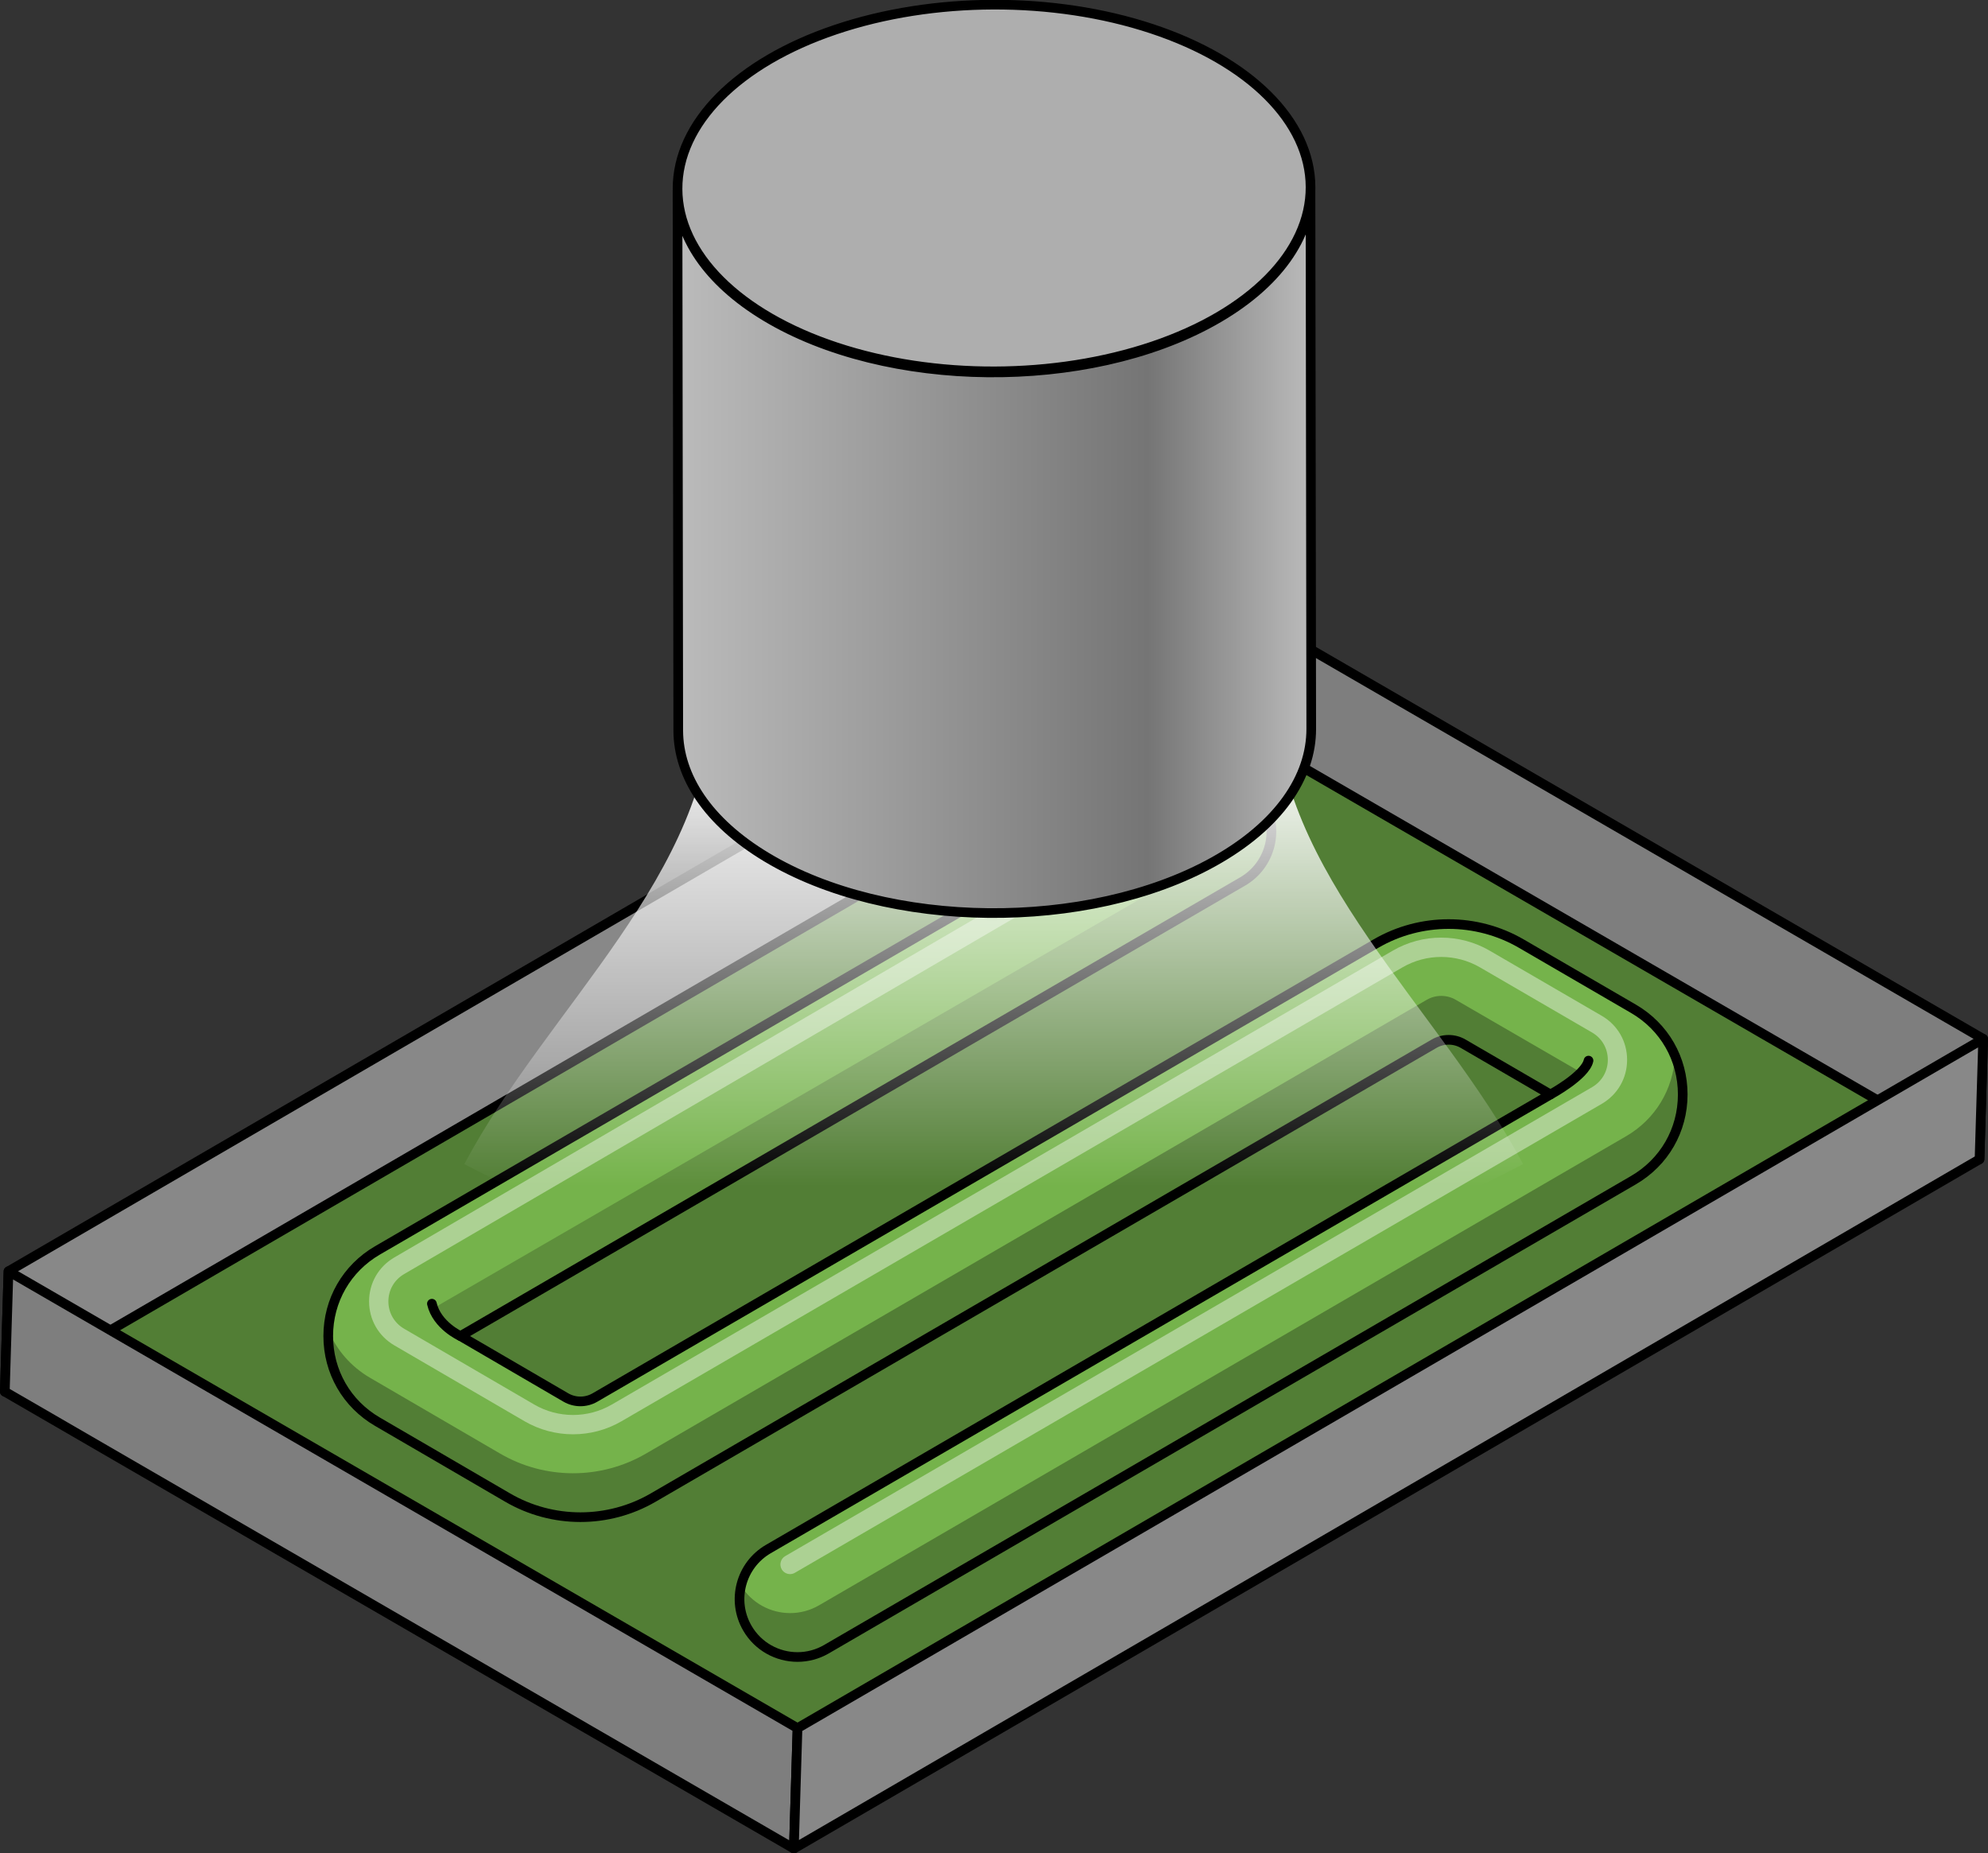
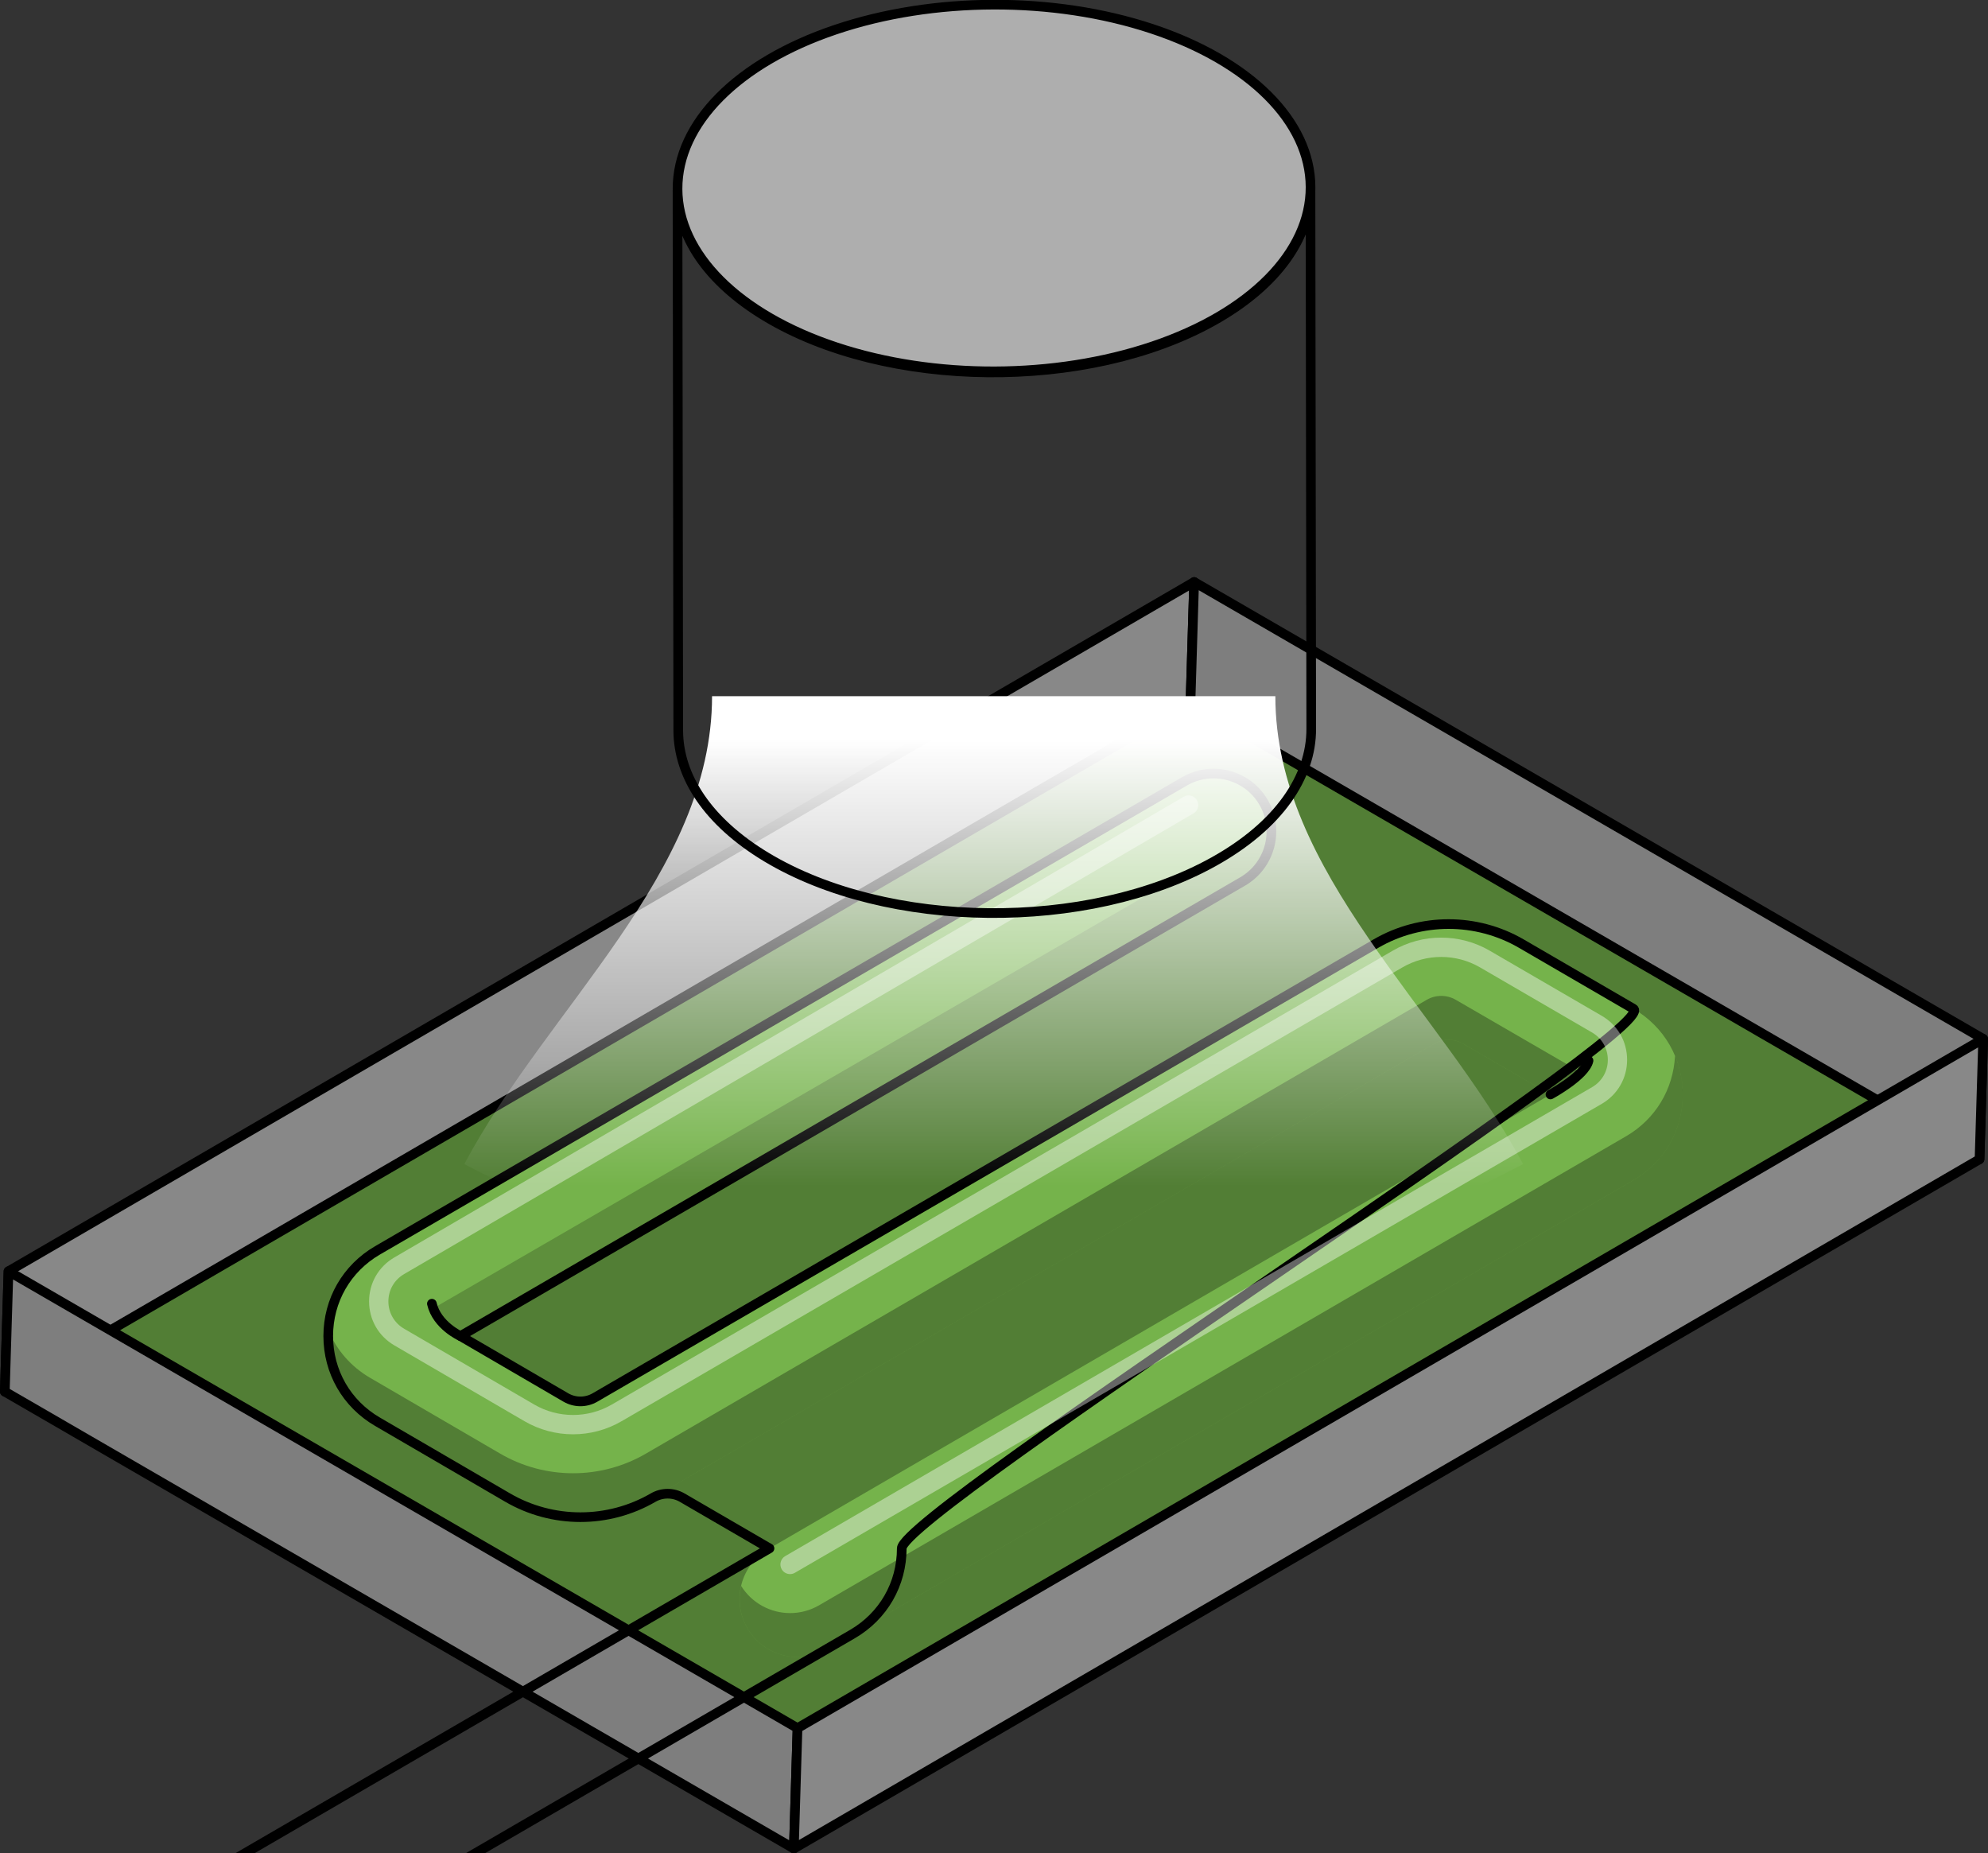
<svg xmlns="http://www.w3.org/2000/svg" version="1.1" id="Layer_1" x="0px" y="0px" width="206.049px" height="192.078px" viewBox="0 0 206.049 192.078" enable-background="new 0 0 206.049 192.078" xml:space="preserve">
  <rect x="0" y="0" width="206.049" height="192.078" fill="#333333" stroke="none" />
  <g>
    <polygon id="changecolor_13_" fill="#75B34B" points="205.17,120.144 82.281,191.578 0.5,144.227 123.389,72.793  " />
    <polygon opacity="0.3" points="205.17,120.144 82.281,191.578 0.5,144.227 123.389,72.793  " />
    <g>
      <polygon fill="#888888" stroke="#000000" stroke-linecap="round" stroke-linejoin="round" stroke-miterlimit="10" points="    123.389,72.793 0.5,144.227 0.88,131.747 123.769,60.313   " />
    </g>
    <g>
      <polygon fill="#7E7E7E" stroke="#000000" stroke-linecap="round" stroke-linejoin="round" stroke-miterlimit="10" points="    123.389,72.793 123.769,60.313 205.549,107.664 205.17,120.144   " />
    </g>
    <g>
      <polygon fill="#7E7E7E" stroke="#000000" stroke-linecap="round" stroke-linejoin="round" stroke-miterlimit="10" points="    0.5,144.227 0.88,131.747 82.66,179.098 82.281,191.578   " />
    </g>
    <g>
      <polygon fill="#888888" stroke="#000000" stroke-linecap="round" stroke-linejoin="round" stroke-miterlimit="10" points="    205.17,120.144 82.281,191.578 82.66,179.098 205.549,107.664   " />
    </g>
    <g>
      <path id="changecolor_11_" fill="#75B34B" d="M169.298,104.544l-11.619-6.752c-4.647-2.7-10.421-2.702-15.07,0l-80.945,47.04    c-0.93,0.54-2.084,0.54-3.015-0.002l-10.924-6.365l0.002-0.001l0,0l5.263-3.058l28.789-16.73l0-0.001l47.014-27.322    c2.865-1.665,3.838-5.337,2.173-8.202c-1.114-1.917-3.125-2.986-5.193-2.986c-1.023,0-2.061,0.262-3.009,0.813l-83.632,48.603    c-3.199,1.859-5.109,5.179-5.111,8.879c-0.001,3.699,1.906,7.02,5.102,8.881l13.487,7.858c4.651,2.71,10.431,2.712,15.085,0.008    l80.945-47.04c0.929-0.54,2.083-0.54,3.011,0l9.051,5.26l-81.065,47.11c-2.865,1.665-3.838,5.337-2.173,8.202    c1.114,1.917,3.125,2.986,5.193,2.986c1.023,0,2.061-0.262,3.009-0.813l83.632-48.603c3.201-1.859,5.112-5.181,5.112-8.883    S172.499,106.403,169.298,104.544z" />
      <path opacity="0.2" d="M127.613,87.699c0,0-76.237,44.149-82.702,47.887c0.62,2.261,2.216,2.744,2.867,2.848l5.212-3.029    l28.789-16.73l0-0.001l47.014-27.322c2.587-1.503,3.624-4.641,2.577-7.345C130.581,86.24,127.613,87.699,127.613,87.699z" />
-       <path id="changecolor_12_" fill="none" stroke="#000000" stroke-linecap="round" stroke-linejoin="round" stroke-miterlimit="10" d="    M169.298,104.544l-11.619-6.752c-4.647-2.7-10.421-2.702-15.07,0l-80.945,47.04c-0.93,0.54-2.084,0.54-3.015-0.002l-10.924-6.365    l0.002-0.001l0,0l5.263-3.058l28.789-16.73l0-0.001l47.014-27.322c2.865-1.665,3.838-5.337,2.173-8.202    c-1.114-1.917-3.125-2.986-5.193-2.986c-1.023,0-2.061,0.262-3.009,0.813l-83.632,48.603c-3.199,1.859-5.109,5.179-5.111,8.879    c-0.001,3.699,1.906,7.02,5.102,8.881l13.487,7.858c4.651,2.71,10.431,2.712,15.085,0.008l80.945-47.04    c0.929-0.54,2.083-0.54,3.011,0l9.051,5.26l-81.065,47.11c-2.865,1.665-3.838,5.337-2.173,8.202    c1.114,1.917,3.125,2.986,5.193,2.986c1.023,0,2.061-0.262,3.009-0.813l83.632-48.603c3.201-1.859,5.112-5.181,5.112-8.883    S172.499,106.403,169.298,104.544z" />
+       <path id="changecolor_12_" fill="none" stroke="#000000" stroke-linecap="round" stroke-linejoin="round" stroke-miterlimit="10" d="    M169.298,104.544l-11.619-6.752c-4.647-2.7-10.421-2.702-15.07,0l-80.945,47.04c-0.93,0.54-2.084,0.54-3.015-0.002l-10.924-6.365    l0.002-0.001l0,0l5.263-3.058l28.789-16.73l0-0.001l47.014-27.322c2.865-1.665,3.838-5.337,2.173-8.202    c-1.114-1.917-3.125-2.986-5.193-2.986c-1.023,0-2.061,0.262-3.009,0.813l-83.632,48.603c-3.199,1.859-5.109,5.179-5.111,8.879    c-0.001,3.699,1.906,7.02,5.102,8.881l13.487,7.858c4.651,2.71,10.431,2.712,15.085,0.008c0.929-0.54,2.083-0.54,3.011,0l9.051,5.26l-81.065,47.11c-2.865,1.665-3.838,5.337-2.173,8.202    c1.114,1.917,3.125,2.986,5.193,2.986c1.023,0,2.061-0.262,3.009-0.813l83.632-48.603c3.201-1.859,5.112-5.181,5.112-8.883    S172.499,106.403,169.298,104.544z" />
      <g opacity="0.3">
        <path d="M151.65,108.167l9.051,5.26l3.168-2.288l-12.983-7.522c-0.929-0.54-2.083-0.54-3.011,0l-80.945,47.04     c-4.654,2.704-10.434,2.702-15.085-0.008l-13.487-7.858c-1.977-1.152-3.458-2.864-4.301-4.877     c-0.01,0.183-0.035,0.361-0.035,0.546c-0.001,3.699,1.906,7.02,5.102,8.881l13.487,7.858c4.651,2.71,10.431,2.712,15.085,0.008     l80.945-47.04C149.568,107.627,150.722,107.627,151.65,108.167z" />
        <path d="M173.61,109.425c-0.181,3.478-2.036,6.568-5.077,8.334l-83.632,48.603c-0.948,0.552-1.986,0.813-3.009,0.813     c-2.002,0-3.945-1.011-5.077-2.815c-0.336,1.438-0.152,3.001,0.649,4.379c1.114,1.917,3.125,2.986,5.193,2.986     c1.023,0,2.061-0.262,3.009-0.813l83.632-48.603c3.201-1.859,5.112-5.181,5.112-8.883     C174.41,112.017,174.13,110.665,173.61,109.425z" />
      </g>
      <path opacity="0.4" fill="#FFFFFF" d="M81.887,163.134c-0.345,0-0.68-0.178-0.866-0.497c-0.277-0.478-0.115-1.09,0.362-1.367    l83.633-48.602c1.02-0.594,1.629-1.652,1.629-2.832c0-1.18-0.609-2.237-1.629-2.83l-11.619-6.752    c-2.479-1.439-5.558-1.441-8.036,0l-80.945,47.04c-3.104,1.804-6.956,1.8-10.056-0.006l-13.486-7.857    c-1.641-0.957-2.62-2.662-2.619-4.561c0.001-1.899,0.982-3.603,2.624-4.557l81.814-47.744c0.477-0.278,1.09-0.116,1.367,0.362    c0.277,0.477,0.115,1.089-0.362,1.366l-81.814,47.744c-1.019,0.593-1.628,1.65-1.629,2.829c-0.001,1.179,0.607,2.237,1.625,2.831    l13.486,7.857c2.479,1.445,5.562,1.447,8.044,0.006l80.945-47.04c3.098-1.804,6.948-1.802,10.046,0l11.619,6.752    c1.643,0.954,2.624,2.658,2.624,4.559c0,1.9-0.98,3.605-2.624,4.561l-83.633,48.602C82.23,163.09,82.057,163.134,81.887,163.134z" />
      <path fill="none" stroke="#000000" stroke-linecap="round" stroke-linejoin="round" stroke-miterlimit="10" d="M47.726,138.465    c0,0-2.44-1.097-2.962-3.356" />
      <path fill="none" stroke="#000000" stroke-linecap="round" stroke-linejoin="round" stroke-miterlimit="10" d="M160.701,113.427    c0,0,3.597-1.946,3.944-3.51" />
    </g>
    <linearGradient id="SVGID_1_" gradientUnits="userSpaceOnUse" x1="102.994" y1="76.636" x2="102.994" y2="122.886">
      <stop offset="0" style="stop-color:#FFFFFF" />
      <stop offset="1" style="stop-color:#FFFFFF;stop-opacity:0" />
    </linearGradient>
    <path fill="url(#SVGID_1_)" d="M157.861,120.643c-34.321,18.172-75.413,18.172-109.734,0c8.558-16.164,25.675-30.202,25.675-48.492   c19.461,0,38.923,0,58.384,0C132.186,90.441,149.303,104.479,157.861,120.643z" />
    <g>
      <g>
        <g enable-background="new    ">
          <g>
            <linearGradient id="SVGID_2_" gradientUnits="userSpaceOnUse" x1="70.221" y1="57.064" x2="135.906" y2="57.064">
              <stop offset="0" style="stop-color:#BBBBBB" />
              <stop offset="0.742" style="stop-color:#757575" />
              <stop offset="1" style="stop-color:#BBBBBB" />
            </linearGradient>
-             <path fill="url(#SVGID_2_)" d="M70.299,75.722l-0.078-56.03c0.013,4.72,3.045,9.44,9.132,13.103       c12.542,7.549,33.308,7.759,46.381,0.469c6.728-3.752,10.107-8.758,10.093-13.764l0.078,56.03       c0.014,5.005-3.365,10.012-10.093,13.764c-13.073,7.29-33.839,7.08-46.381-0.469C73.344,85.162,70.312,80.443,70.299,75.722z" />
          </g>
          <g>
            <path fill="none" stroke="#000000" stroke-miterlimit="10" d="M70.299,75.722l-0.078-56.03c0.013,4.72,3.045,9.44,9.132,13.103       c12.542,7.549,33.308,7.759,46.381,0.469c6.728-3.752,10.107-8.758,10.093-13.764l0.078,56.03       c0.014,5.005-3.365,10.012-10.093,13.764c-13.073,7.29-33.839,7.08-46.381-0.469C73.344,85.162,70.312,80.443,70.299,75.722z" />
          </g>
          <g>
            <ellipse transform="matrix(1 -0.003 0.003 1 -0.055 0.292)" fill="#AEAEAE" cx="103.025" cy="19.501" rx="32.804" ry="19.001" />
          </g>
          <g>
            <ellipse transform="matrix(1 -0.003 0.003 1 -0.055 0.292)" fill="none" stroke="#000000" stroke-miterlimit="10" cx="103.025" cy="19.501" rx="32.804" ry="19.001" />
          </g>
        </g>
      </g>
    </g>
  </g>
</svg>